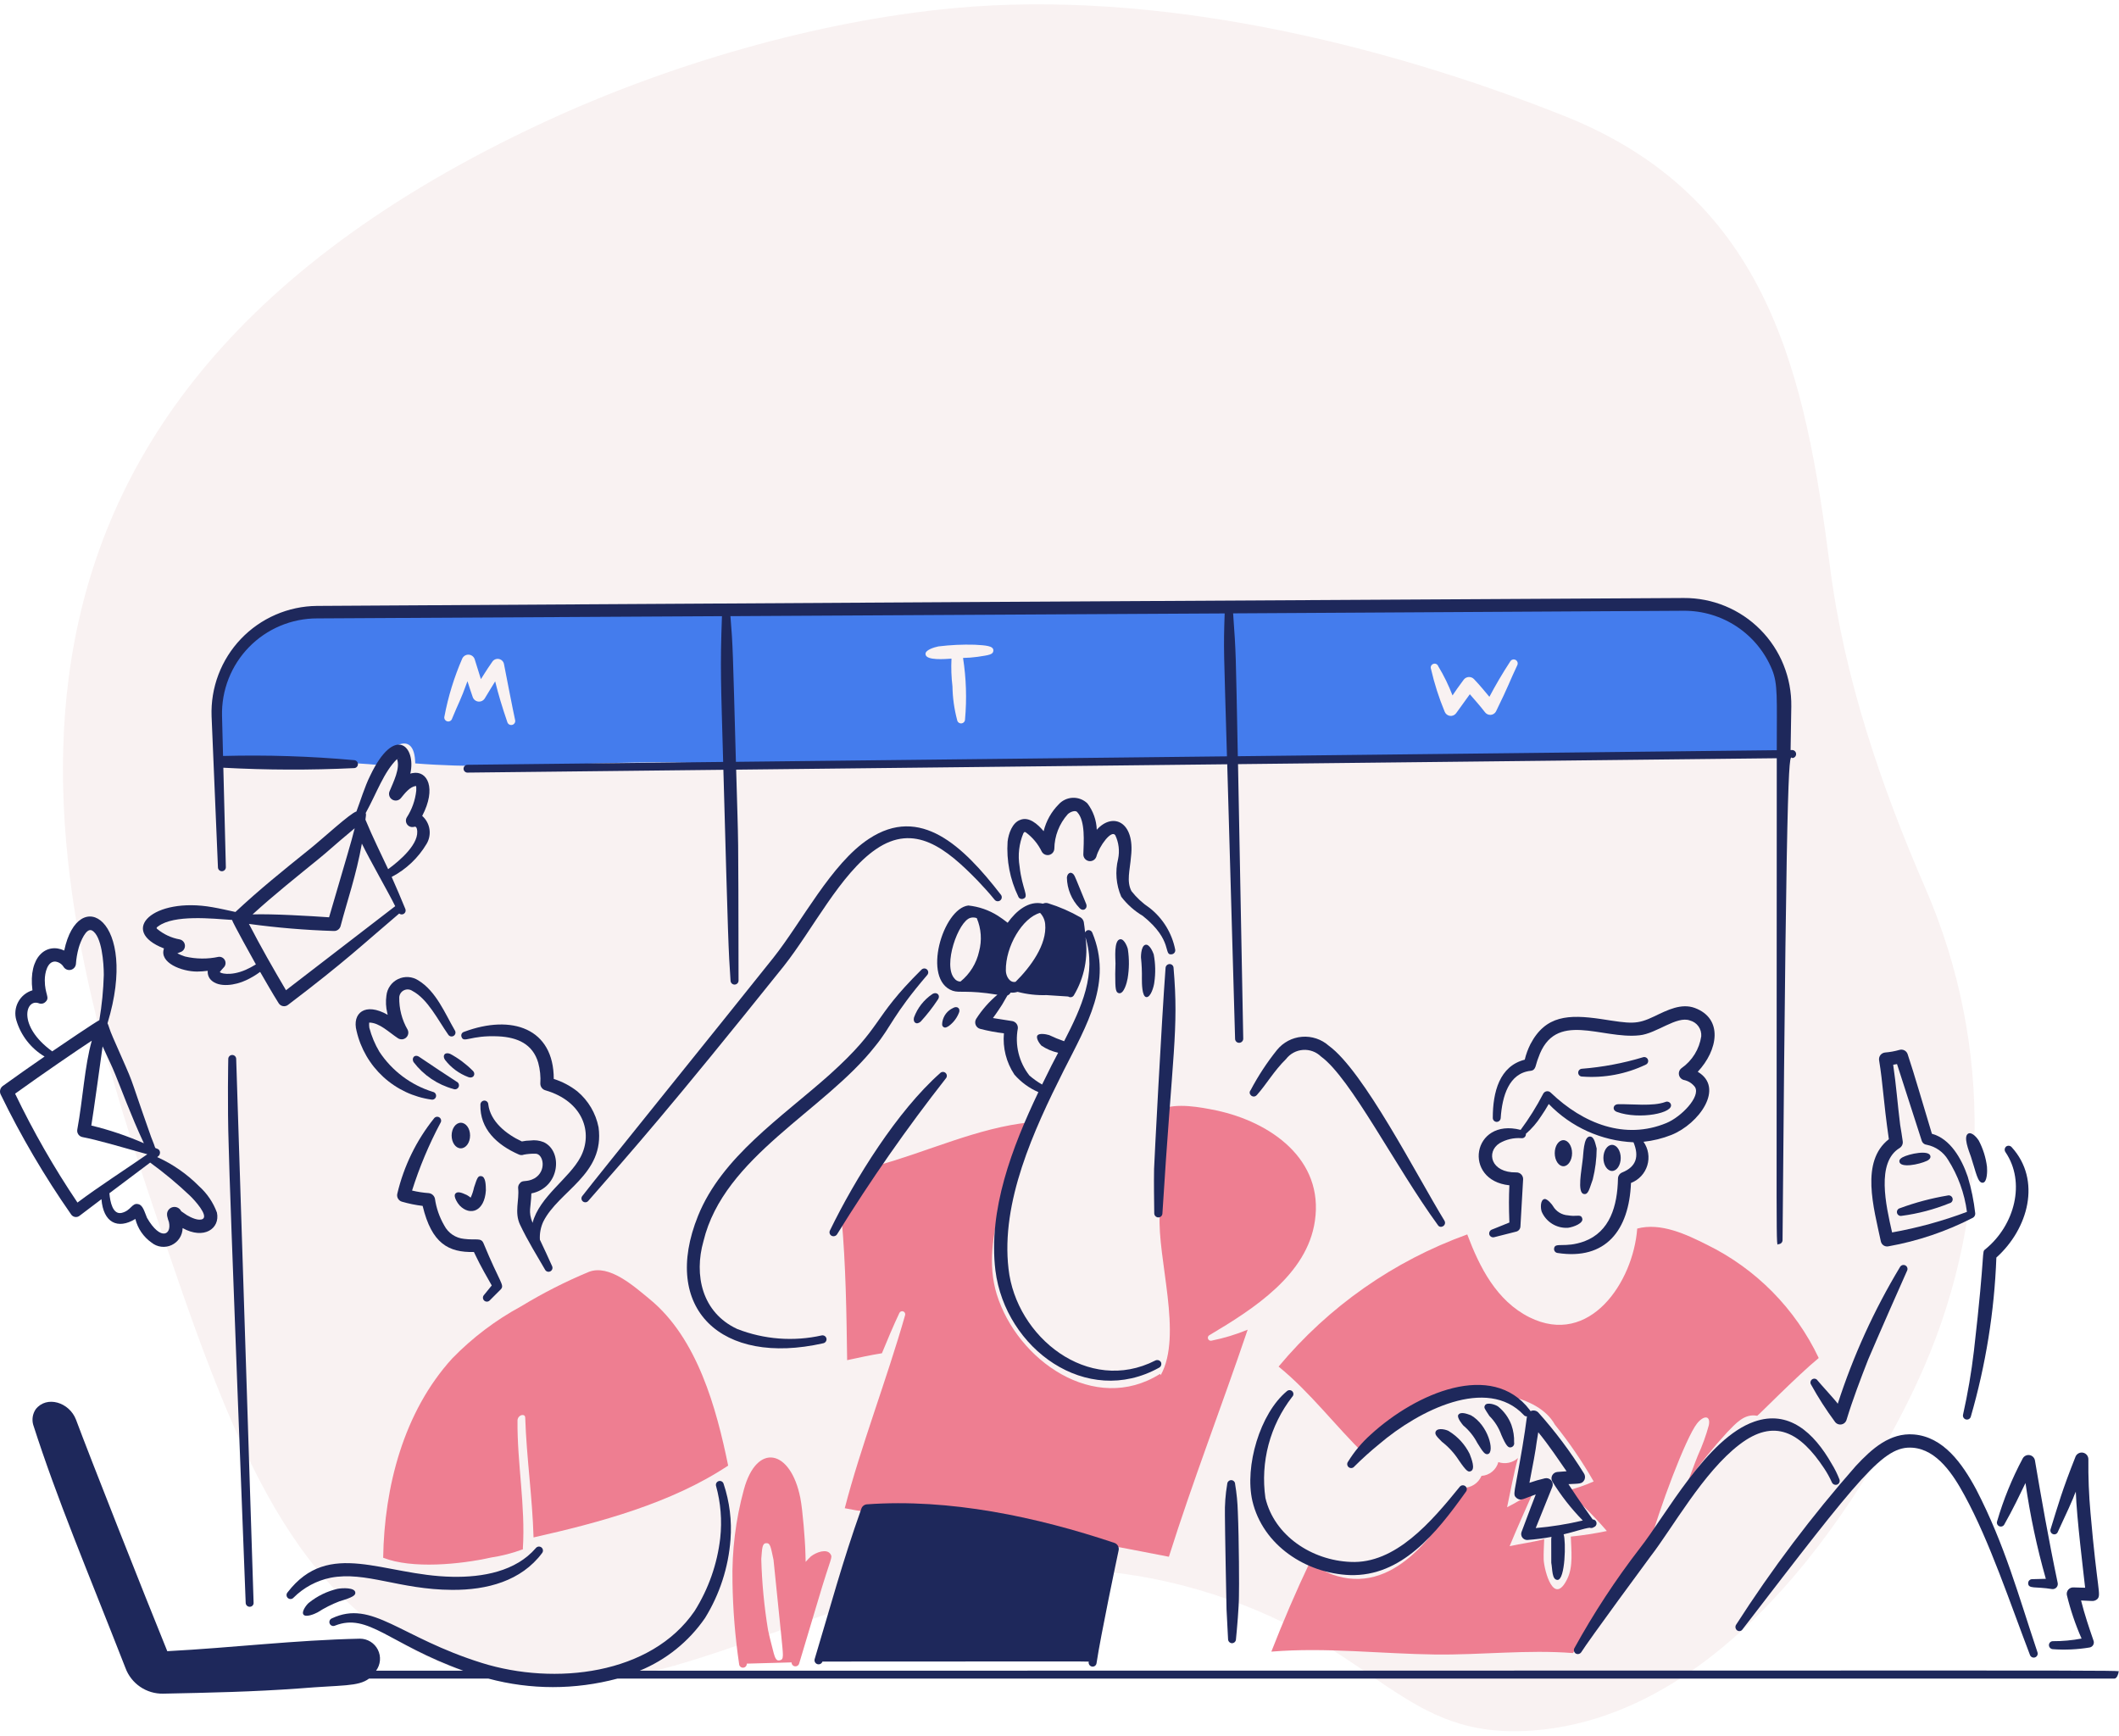
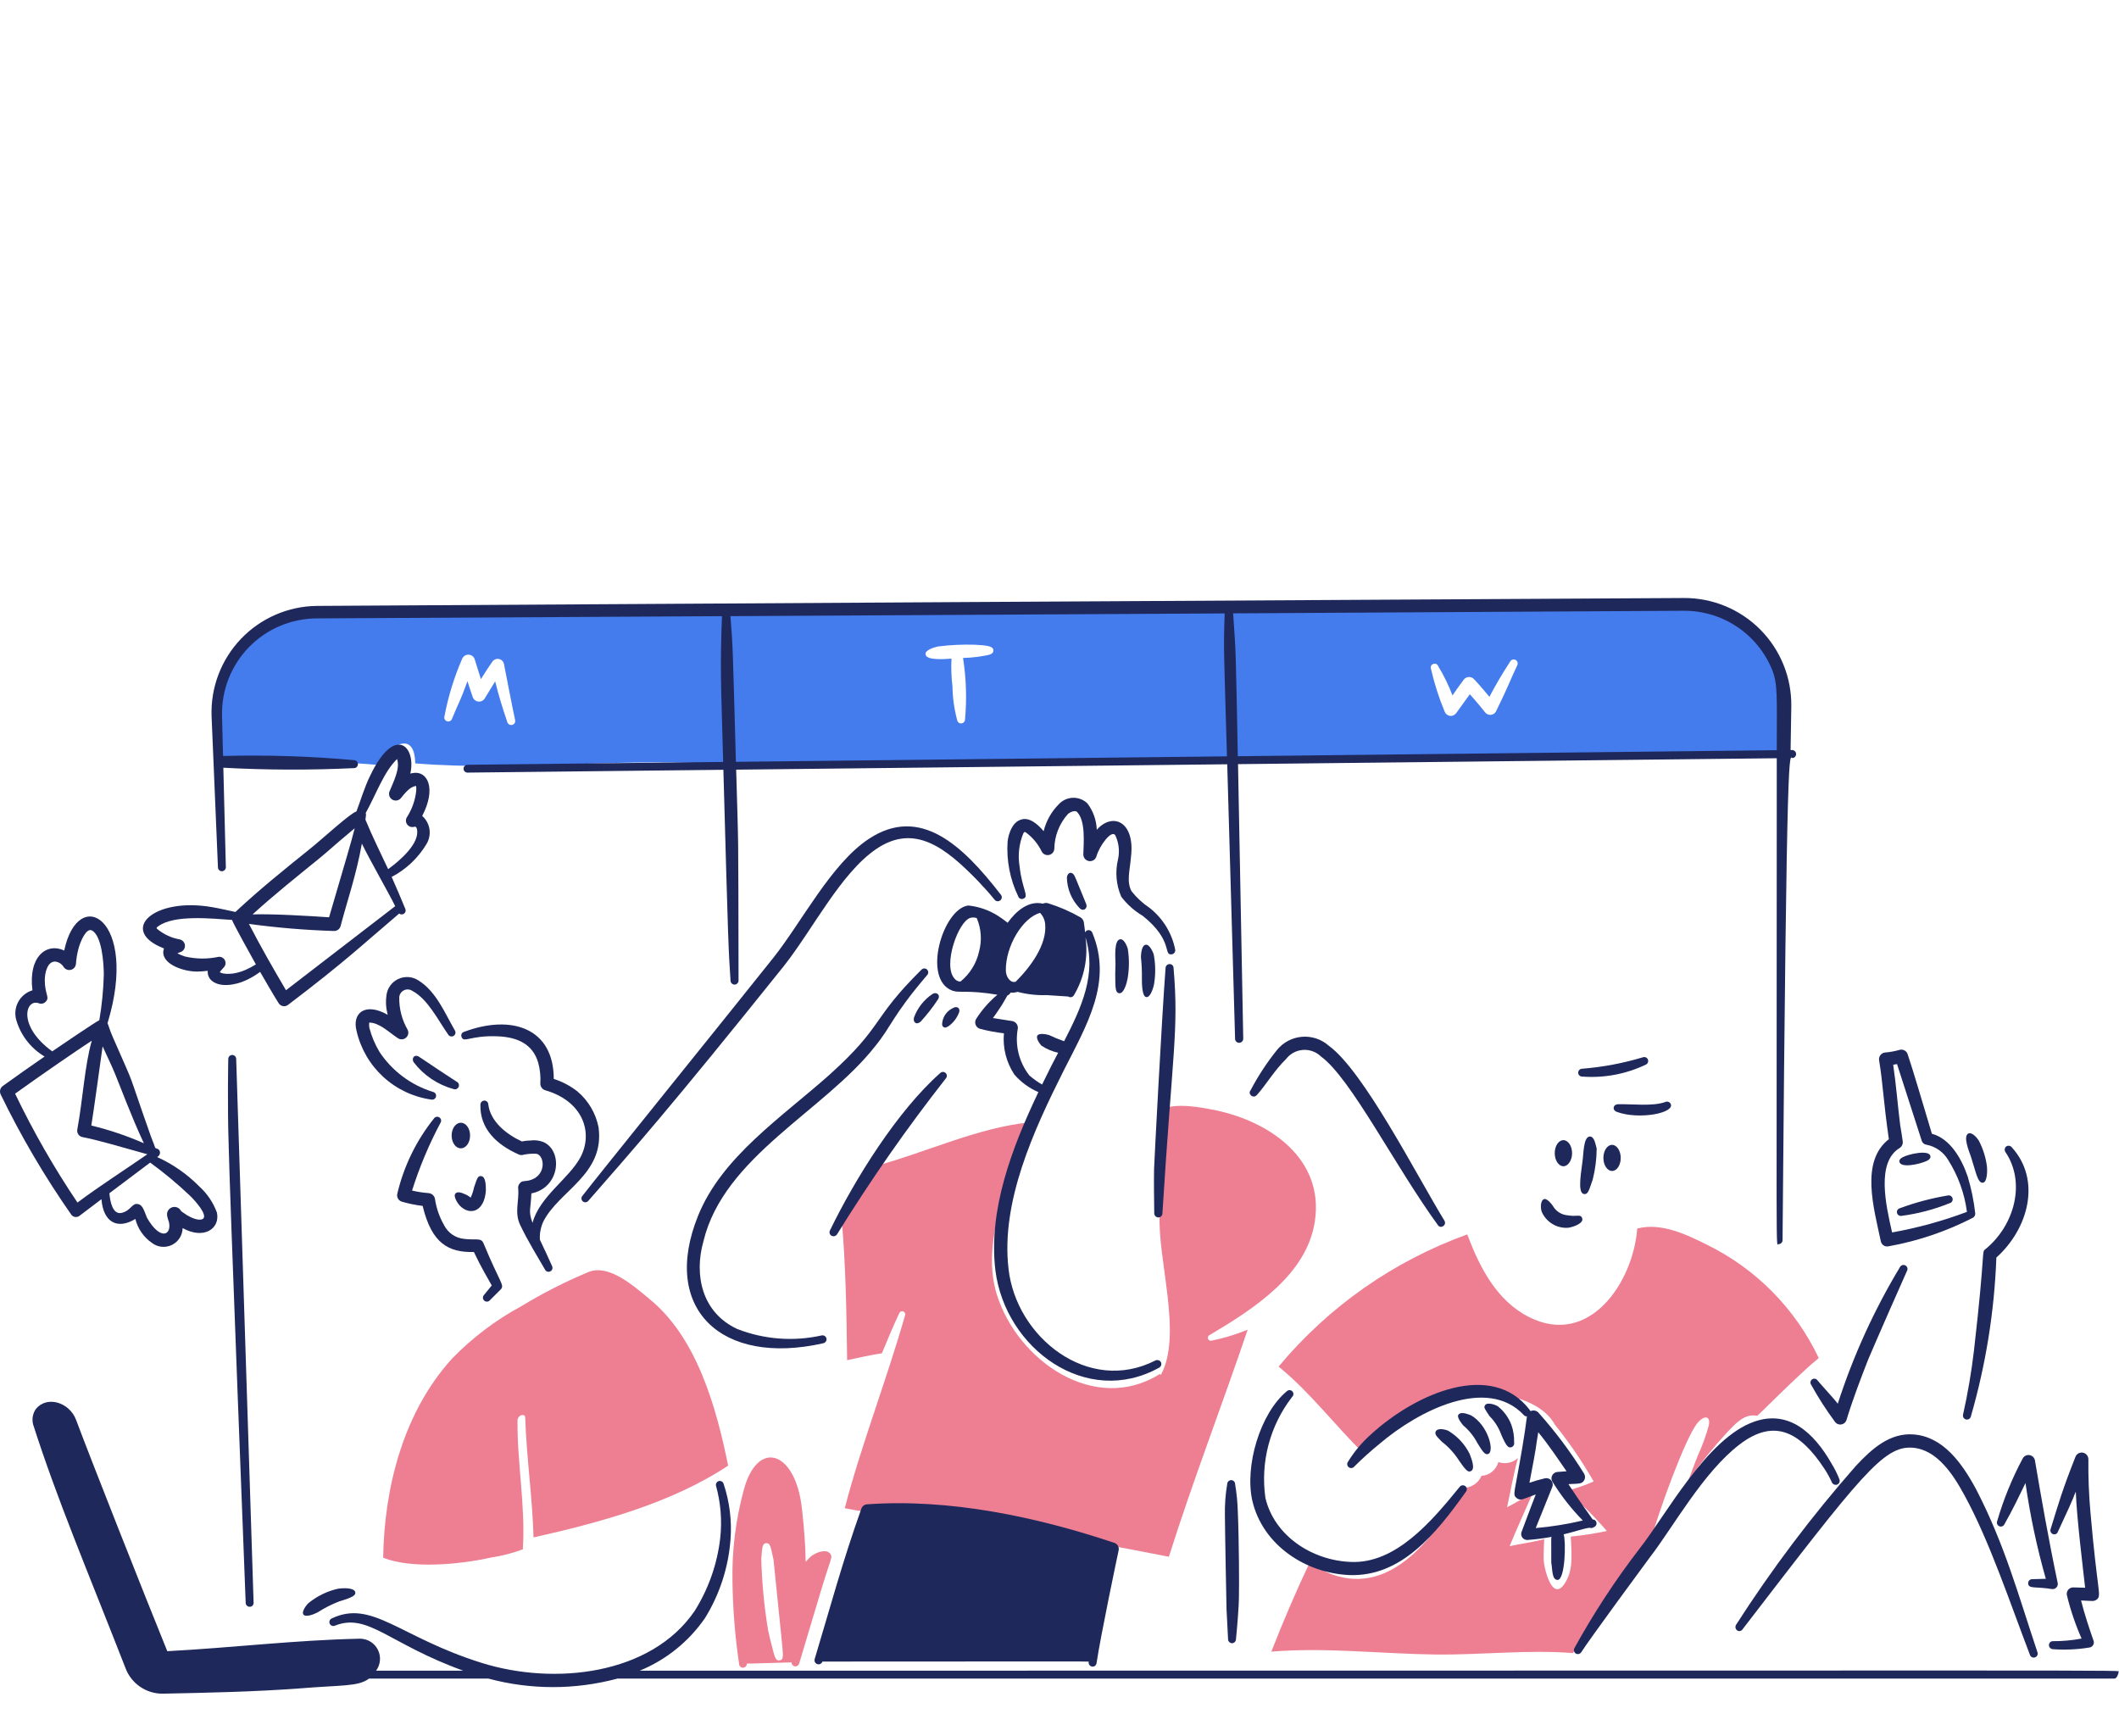
<svg xmlns="http://www.w3.org/2000/svg" width="365" height="299" viewBox="0 0 365 299" fill="none">
-   <path d="M26.444 208.049C39.599 247.289 49.38 274.286 74.309 285.69C116.358 304.924 151.091 255.851 209.193 274.673C237.8 283.939 241.557 299.779 264.127 298.057C304.059 295.01 328.118 242.655 330.211 238.16C342.925 210.849 343.431 180.146 331.654 152.999C324.006 135.367 317.691 116.841 315.24 97.786C310.975 64.62 304.823 34.041 269.413 19.958C237.797 7.384 199.15 -1.841 164.366 1.398C140.729 3.599 115.093 11.109 93.667 21.062C-15.523 71.789 8.355 154.097 26.444 208.049Z" fill="#F9F2F2" />
  <path d="M300.325 107.28C294.356 102.912 283.978 104.324 271.239 104.382C259.091 104.411 246.925 104.601 234.746 104.614C227.281 104.629 219.654 106.08 212.35 104.718C209.004 104.082 208.866 105.044 195.194 104.923C182.539 104.774 136.515 105.259 133.319 105.215C130.706 104.951 128.074 104.935 125.458 105.167C122.769 105.599 122.452 104.687 107.211 105.181C60.336 106.564 61.44 104.476 53.827 105.329C50.773 105.534 47.822 106.52 45.257 108.19C42.692 109.86 40.598 112.16 39.174 114.87C37.136 120.003 36.465 125.576 37.227 131.046C42.19 131.017 47.107 131.413 52.069 131.442C56.399 131.241 60.738 131.344 65.053 131.749C66.974 128.484 71.422 125.528 71.524 131.486C89.632 132.949 108.281 130.27 126.007 131.78C135.378 132.32 144.772 132.32 154.142 131.78C162.66 131.486 171.136 131.53 179.641 131.369C190.898 131.148 202.113 130.408 213.383 130.958C234.475 132.003 290.259 129.07 307.42 129.924C307.777 121.794 307.662 112.608 300.325 107.28ZM87.388 124.374C86.487 121.744 85.838 119.595 85.295 117.361C84.665 118.343 84.1 119.336 83.495 120.304C83.38 120.488 83.215 120.635 83.019 120.73C82.823 120.824 82.605 120.861 82.389 120.836C82.173 120.812 81.969 120.727 81.799 120.591C81.63 120.456 81.502 120.275 81.43 120.07C81.108 119.161 80.816 118.239 80.522 117.333C79.27 120.809 79.014 120.982 77.873 123.773C77.823 123.947 77.704 124.095 77.545 124.182C77.385 124.27 77.197 124.29 77.023 124.239C76.848 124.188 76.701 124.07 76.613 123.911C76.525 123.751 76.505 123.563 76.556 123.388C77.201 119.971 78.228 116.638 79.615 113.449C79.709 113.235 79.865 113.055 80.063 112.931C80.262 112.808 80.493 112.748 80.726 112.759C80.959 112.77 81.184 112.852 81.37 112.993C81.555 113.134 81.694 113.329 81.767 113.551L82.836 116.977C83.309 116.28 83.526 115.81 84.811 113.962C84.932 113.786 85.102 113.649 85.3 113.567C85.497 113.485 85.714 113.462 85.925 113.5C86.135 113.539 86.33 113.637 86.486 113.784C86.641 113.931 86.751 114.119 86.802 114.327C86.839 114.519 88.514 123.162 88.723 123.988C88.774 124.165 88.753 124.355 88.664 124.516C88.575 124.678 88.426 124.797 88.249 124.848C88.072 124.899 87.882 124.878 87.72 124.789C87.559 124.7 87.439 124.551 87.388 124.374ZM168.382 113.132C167.554 113.246 166.721 113.31 165.885 113.324C166.432 116.821 166.547 120.372 166.227 123.897C166.231 124.073 166.168 124.243 166.051 124.373C165.933 124.503 165.77 124.583 165.596 124.596C165.421 124.609 165.248 124.555 165.112 124.444C164.976 124.334 164.888 124.175 164.865 124.001C164.364 122.113 164.094 120.171 164.061 118.218C163.87 116.635 163.814 115.038 163.894 113.445C162.81 113.511 159.559 113.806 159.428 112.715C159.28 111.972 160.907 111.486 161.639 111.338C163.717 111.083 165.811 110.985 167.904 111.046C169.805 111.154 171.109 111.238 171.109 112.026C171.106 112.727 170.443 112.831 168.382 113.132ZM261.365 114.552C259.974 117.494 259.936 117.955 257.69 122.53C257.604 122.696 257.477 122.837 257.321 122.941C257.166 123.046 256.987 123.109 256.801 123.127C256.614 123.144 256.427 123.115 256.255 123.041C256.083 122.967 255.932 122.852 255.816 122.705C254.734 121.324 254.32 120.897 253.181 119.574L250.824 122.839C250.705 123.004 250.544 123.134 250.357 123.216C250.17 123.297 249.965 123.326 249.763 123.301C249.561 123.275 249.369 123.196 249.209 123.07C249.048 122.945 248.924 122.779 248.85 122.589C247.858 120.206 247.07 117.744 246.493 115.228C246.459 115.147 246.442 115.06 246.442 114.973C246.442 114.886 246.46 114.799 246.494 114.719C246.528 114.638 246.578 114.565 246.64 114.504C246.703 114.443 246.777 114.395 246.858 114.363C246.94 114.326 247.029 114.307 247.12 114.307C247.21 114.307 247.299 114.325 247.382 114.361C247.464 114.397 247.539 114.45 247.6 114.517C247.66 114.583 247.707 114.662 247.736 114.747C248.706 116.348 249.53 118.034 250.196 119.783C250.786 118.885 251.199 118.335 252.142 117.046C252.246 116.916 252.376 116.809 252.525 116.734C252.674 116.658 252.837 116.616 253.004 116.609C253.17 116.602 253.337 116.631 253.491 116.694C253.645 116.757 253.785 116.852 253.899 116.973C254.992 118.112 255.877 119.234 256.55 120.018C257.539 118.143 258.751 116.05 260.149 113.914C260.239 113.764 260.384 113.653 260.553 113.606C260.721 113.559 260.902 113.578 261.057 113.659C261.213 113.741 261.331 113.879 261.388 114.044C261.445 114.21 261.437 114.392 261.365 114.552Z" fill="#447CED" />
  <path d="M307.411 129.923V129.961C307.784 129.944 308.277 129.963 307.411 129.923Z" fill="#EE7E91" />
  <path d="M199.824 236.635C188.539 243.741 175.219 234.291 171.691 222.933C170.123 217.78 171.061 212.715 172.267 207.592C173.241 202.589 174.991 197.768 177.453 193.305C168.406 194.213 159.608 198.458 150.948 200.795C149.265 203.993 147.259 207.01 144.961 209.799C145.693 217.879 145.81 226.15 145.921 234.274C147.898 233.85 149.934 233.394 151.91 233.087C152.87 230.746 153.855 228.403 154.925 226.134C154.984 226.016 155.085 225.925 155.208 225.877C155.331 225.83 155.468 225.83 155.591 225.879C155.714 225.927 155.814 226.019 155.872 226.138C155.93 226.256 155.942 226.392 155.905 226.519C152.832 237.351 148.205 249.326 145.512 259.776C155.957 261.889 161.087 260.189 201.342 268.135C205.484 255.006 210.492 242.08 214.911 229.023C212.908 229.852 210.83 230.484 208.705 230.911C208.581 230.946 208.448 230.933 208.333 230.874C208.218 230.815 208.129 230.715 208.085 230.594C208.04 230.472 208.043 230.339 208.093 230.219C208.143 230.1 208.236 230.004 208.354 229.951C215.994 225.414 225.144 219.543 226.491 210.306C228.071 199.651 218.82 193.239 209.525 191.263C206.837 190.706 202.611 189.901 199.982 191.086C200.289 197.103 200.215 203.133 199.761 209.14C199.323 216.823 203.771 229.97 199.938 236.85L199.824 236.635Z" fill="#EE7E91" />
  <path d="M269.3 196.38C270.118 196.38 270.792 197.39 270.792 198.619C270.792 199.849 270.118 200.874 269.3 200.874C268.482 200.874 267.806 199.864 267.806 198.619C267.806 197.375 268.464 196.38 269.3 196.38Z" fill="#1E285B" />
  <path d="M277.677 197.191C278.497 197.191 279.171 198.202 279.171 199.446C279.171 200.691 278.497 201.686 277.677 201.686C276.857 201.686 276.185 200.675 276.185 199.446C276.185 198.217 276.843 197.191 277.677 197.191Z" fill="#1E285B" />
  <path d="M179.77 143.164C180.196 141.422 181.087 139.829 182.348 138.555C182.657 138.209 183.033 137.93 183.453 137.734C183.873 137.537 184.328 137.428 184.791 137.411C185.255 137.395 185.716 137.472 186.149 137.639C186.582 137.805 186.976 138.057 187.309 138.38C188.303 139.689 188.866 141.275 188.92 142.918C191.667 139.828 195.526 141.522 194.819 147.528C194.627 149.929 194.014 151.769 194.892 153.482C195.775 154.609 196.832 155.587 198.024 156.38C200.307 158.17 201.871 160.721 202.43 163.567C202.46 163.744 202.42 163.924 202.319 164.072C202.218 164.22 202.064 164.322 201.889 164.359C200.289 164.666 202.221 162.054 196.853 157.757C195.412 156.905 194.15 155.781 193.136 154.448C192.249 152.399 192.059 150.116 192.595 147.948C192.883 146.571 192.713 145.137 192.111 143.865C191.467 142.855 189.349 145.688 188.846 147.555C188.755 147.814 188.574 148.032 188.337 148.17C188.099 148.308 187.82 148.356 187.55 148.307C187.28 148.257 187.036 148.113 186.863 147.9C186.69 147.686 186.599 147.418 186.606 147.144C186.673 145.044 186.979 141.413 185.567 139.899C185.271 139.471 184.328 139.836 183.913 140.249C182.455 141.889 181.637 143.999 181.609 146.193C181.595 146.444 181.5 146.684 181.337 146.876C181.175 147.068 180.954 147.201 180.708 147.256C180.463 147.31 180.206 147.283 179.977 147.178C179.749 147.074 179.561 146.897 179.442 146.675C178.806 145.358 177.856 144.217 176.676 143.352C176.415 143.249 176.459 143.299 176.281 143.514C175.532 145.313 175.303 147.286 175.622 149.208C176.06 153.217 177.339 154.438 176.252 154.799C176.168 154.832 176.079 154.847 175.99 154.844C175.9 154.841 175.812 154.82 175.731 154.781C175.65 154.743 175.578 154.689 175.519 154.621C175.46 154.554 175.415 154.476 175.388 154.39C173.973 151.454 173.343 148.201 173.559 144.948C173.726 143.558 174.368 141.701 175.739 141.215C177.235 140.614 178.73 141.931 179.77 143.164Z" fill="#1E285B" />
  <path d="M183.772 151.134C183.806 153.096 184.58 154.973 185.938 156.389C186.567 157.098 187.431 156.491 187.079 155.657C186.328 153.871 185.408 151.509 185.103 150.886C184.677 150.011 183.872 150.226 183.772 151.134Z" fill="#1E285B" />
  <path d="M72.801 207.705C71.587 207.56 70.387 207.315 69.213 206.973C68.927 206.884 68.688 206.688 68.544 206.426C68.401 206.163 68.365 205.855 68.445 205.567C69.564 200.844 71.719 196.429 74.754 192.641C74.856 192.494 75.012 192.393 75.188 192.361C75.365 192.328 75.547 192.368 75.694 192.469C75.842 192.571 75.942 192.728 75.975 192.904C76.007 193.08 75.968 193.262 75.866 193.41C73.884 197.135 72.247 201.035 70.978 205.06C71.916 205.283 72.87 205.43 73.832 205.5C74.088 205.524 74.33 205.627 74.524 205.795C74.718 205.963 74.855 206.188 74.915 206.437C75.148 208.073 75.695 209.649 76.525 211.078C76.855 211.716 77.341 212.262 77.937 212.665C78.532 213.067 79.22 213.314 79.936 213.382C81.97 213.651 82.85 213.125 83.274 214.116C86.103 220.973 86.923 221.29 86.289 222.048L84.369 223.969C84.309 224.035 84.237 224.089 84.156 224.127C84.076 224.166 83.989 224.188 83.9 224.192C83.72 224.202 83.544 224.139 83.41 224.019C83.277 223.898 83.196 223.73 83.187 223.55C83.177 223.37 83.24 223.194 83.36 223.061L84.705 221.407C82.5 217.566 82.354 217.101 81.632 215.645C77.27 215.741 74.362 214.204 72.801 207.705Z" fill="#1E285B" />
  <path d="M66.781 174.792C66.75 174.686 66.725 174.579 66.707 174.47C66.469 173.493 66.42 172.48 66.561 171.485C66.624 170.876 66.843 170.294 67.196 169.794C67.549 169.294 68.025 168.894 68.578 168.63C69.13 168.367 69.741 168.25 70.352 168.291C70.963 168.332 71.552 168.529 72.065 168.863C75.138 170.749 76.648 174.548 78.346 177.472C78.445 177.621 78.48 177.804 78.445 177.98C78.409 178.155 78.305 178.31 78.156 178.409C78.006 178.508 77.823 178.544 77.647 178.508C77.472 178.472 77.317 178.368 77.218 178.219C75.401 175.63 73.678 172.073 71.04 170.678C70.83 170.533 70.585 170.446 70.331 170.426C70.077 170.405 69.822 170.452 69.591 170.562C69.361 170.672 69.164 170.841 69.02 171.052C68.876 171.262 68.79 171.507 68.771 171.762C68.733 173.728 69.234 175.667 70.221 177.368C70.33 177.596 70.36 177.853 70.308 178.1C70.255 178.347 70.123 178.57 69.932 178.735C69.741 178.9 69.501 178.997 69.249 179.012C68.996 179.027 68.746 178.959 68.537 178.818C66.975 177.794 65.353 176.129 63.589 176.129C63.565 176.427 63.575 176.727 63.618 177.022C64 178.472 64.582 179.861 65.347 181.15C67.526 184.453 70.784 186.897 74.566 188.064C74.742 188.097 74.899 188.199 75 188.347C75.102 188.495 75.14 188.677 75.108 188.853C75.075 189.03 74.973 189.186 74.825 189.288C74.677 189.389 74.495 189.428 74.318 189.395C71.225 188.965 68.335 187.605 66.032 185.495C63.729 183.386 62.121 180.627 61.421 177.583C60.605 174.504 62.883 172.564 66.781 174.792Z" fill="#1E285B" />
  <path d="M103.1 194.157C102.624 191.742 101.336 189.562 99.451 187.979C98.236 187.026 96.859 186.3 95.386 185.835C95.386 177.113 88.167 174.645 79.927 177.726C79.842 177.75 79.763 177.79 79.694 177.846C79.625 177.901 79.569 177.97 79.528 178.048C79.487 178.126 79.462 178.212 79.455 178.3C79.449 178.388 79.46 178.476 79.489 178.56C79.873 179.752 80.943 178.274 85.843 178.5C89.175 178.663 91.772 179.845 92.707 183.039C93.028 184.215 93.152 185.437 93.072 186.653C93.074 186.914 93.161 187.166 93.32 187.373C93.478 187.579 93.701 187.728 93.952 187.796C100.442 189.686 102.197 195.079 100.011 199.272C98.091 202.952 92.918 206.085 91.735 210.627C90.94 208.612 91.457 208.097 91.528 205.554C96.485 204.569 96.996 198.256 93.641 196.719C92.917 196.428 92.129 196.332 91.357 196.441C90.865 196.446 90.375 196.5 89.893 196.602C87.204 195.365 84.473 193.164 84.11 190.235C84.11 190.146 84.091 190.057 84.056 189.975C84.021 189.893 83.97 189.818 83.906 189.756C83.843 189.693 83.767 189.644 83.684 189.61C83.601 189.577 83.512 189.56 83.423 189.561C83.242 189.57 83.072 189.648 82.947 189.779C82.822 189.91 82.752 190.083 82.751 190.264C82.641 194.438 85.572 197.19 89.381 198.857C89.516 198.917 89.663 198.949 89.811 198.952C89.96 198.954 90.107 198.926 90.245 198.871C90.901 198.75 91.568 198.697 92.235 198.711C93.604 198.711 94.226 201.713 92.043 202.971C90.698 203.695 90.009 203.163 89.546 203.805C89.436 203.921 89.354 204.06 89.303 204.212C89.252 204.363 89.235 204.524 89.252 204.682C89.477 206.697 88.572 208.793 89.575 210.934C90.89 213.717 92.6 216.462 93.879 218.676C93.96 218.837 94.102 218.959 94.274 219.015C94.445 219.072 94.632 219.057 94.793 218.976C94.954 218.894 95.076 218.752 95.132 218.581C95.188 218.409 95.174 218.223 95.093 218.062C94.426 216.539 93.702 215.042 92.997 213.529C92.933 212.465 93.131 211.402 93.573 210.433C96.224 205.092 104.212 202.322 103.1 194.157Z" fill="#1E285B" />
  <path d="M71.255 182.956C72.966 185.202 75.369 186.822 78.093 187.565C78.26 187.639 78.449 187.643 78.619 187.577C78.789 187.511 78.926 187.38 79 187.213C79.074 187.046 79.078 186.856 79.012 186.686C78.946 186.516 78.815 186.379 78.647 186.305C78.444 186.192 72.905 182.531 72.252 182.061C71.457 181.484 70.8 182.224 71.255 182.956Z" fill="#1E285B" />
-   <path d="M76.658 182.555C77.697 183.904 79.095 184.934 80.692 185.526C81.591 185.835 82.063 184.915 81.35 184.341C80.227 183.218 78.944 182.266 77.544 181.516C76.603 181.132 76.155 181.836 76.658 182.555Z" fill="#1E285B" />
  <path d="M82.907 202.579C82.312 202.499 82.202 202.881 81.649 204.54C81.525 205.141 81.332 205.726 81.073 206.282C80.866 206.113 80.646 205.962 80.414 205.829C79.412 205.362 78.778 205.168 78.422 205.61C78.038 206.15 78.951 207.402 79.169 207.629C80.983 209.507 83.451 208.662 83.693 205.053C83.683 204.208 83.687 202.685 82.907 202.579Z" fill="#1E285B" />
  <path d="M90.096 266.84C88.301 267.508 86.442 267.989 84.549 268.275C79.35 269.441 70.966 270.276 66.001 268.304C66.193 256.154 69.5 243.184 77.909 233.963C81.39 230.389 85.393 227.364 89.781 224.989C93.513 222.718 97.414 220.736 101.448 219.06C104.946 217.729 109.162 221.505 111.914 223.774C120.111 230.479 123.405 242.54 125.426 252.435C115.661 258.92 103.248 262.258 91.903 264.804C91.711 257.911 90.689 251.045 90.47 244.165C90.469 244.036 90.422 243.911 90.338 243.814C90.226 243.736 90.088 243.704 89.953 243.725H89.909C89.694 243.771 89.501 243.889 89.361 244.059C89.222 244.23 89.144 244.442 89.141 244.663C89.068 252.011 90.531 259.419 90.063 266.737L90.096 266.84Z" fill="#EE7E91" />
-   <path d="M50.556 275.185C52.309 273.435 54.538 272.238 56.967 271.745C62.986 270.593 68.809 273.798 77.871 273.839C83.896 273.879 89.779 272.316 93.373 267.501C93.429 267.43 93.472 267.35 93.497 267.263C93.523 267.176 93.531 267.086 93.522 266.996C93.512 266.906 93.485 266.819 93.442 266.74C93.398 266.66 93.34 266.59 93.27 266.534C93.2 266.477 93.119 266.435 93.032 266.409C92.946 266.383 92.855 266.375 92.765 266.385C92.675 266.394 92.588 266.421 92.509 266.465C92.43 266.508 92.36 266.566 92.303 266.636C88.846 270.656 83.139 271.699 77.871 271.584C66.04 271.363 56.694 264.967 49.53 274.273C49.409 274.409 49.347 274.587 49.358 274.769C49.368 274.951 49.451 275.121 49.587 275.242C49.723 275.363 49.901 275.425 50.083 275.414C50.265 275.404 50.435 275.321 50.556 275.185Z" fill="#1E285B" />
  <path d="M54.706 277.713C55.893 276.952 57.154 276.315 58.469 275.809C60.91 275.093 61.221 274.734 61.206 274.33C61.171 273.391 58.943 273.508 58.146 273.658C56.349 274.074 54.669 274.889 53.23 276.043C52.845 276.328 51.885 277.568 52.269 278.093C52.653 278.617 54.119 278.028 54.706 277.713Z" fill="#1E285B" />
  <path d="M158.727 167.013C149.919 175.725 152.36 176.57 142.874 185.119C134.555 192.521 124.347 199.249 120.243 209.404C113.787 225.386 124.216 235.333 141.806 231.363C141.985 231.326 142.143 231.222 142.246 231.071C142.35 230.921 142.391 230.736 142.361 230.556C142.325 230.377 142.219 230.219 142.068 230.117C141.916 230.015 141.73 229.976 141.55 230.01C136.688 231.1 131.611 230.712 126.971 228.898C120.901 226.067 119.517 219.612 121.174 213.777C124.685 199.203 141.977 191.357 150.727 180.227C153.622 176.686 153.675 174.999 159.731 167.916C159.844 167.782 159.9 167.611 159.889 167.437C159.877 167.262 159.799 167.099 159.67 166.982C159.541 166.865 159.371 166.802 159.197 166.807C159.022 166.812 158.856 166.885 158.734 167.009L158.727 167.013Z" fill="#1E285B" />
  <path d="M158.584 175.965C159.657 174.794 160.636 173.541 161.512 172.216C162.113 171.43 161.335 170.729 160.574 171.236C159.138 172.208 158.042 173.606 157.442 175.233C157.207 176.088 157.849 176.605 158.584 175.965Z" fill="#1E285B" />
  <path d="M163.431 176.718C164.172 176.172 164.753 175.439 165.115 174.593C165.572 173.737 164.898 173.164 164.134 173.633C163.67 173.849 163.264 174.173 162.95 174.578C162.637 174.983 162.425 175.457 162.332 175.961C162.284 176.345 162.196 176.677 162.524 176.898C162.81 177.1 163.125 176.91 163.431 176.718Z" fill="#1E285B" />
  <path d="M161.929 184.842C154.58 191.349 147.284 203.027 142.972 211.908C142.927 211.987 142.898 212.074 142.887 212.163C142.876 212.253 142.883 212.345 142.907 212.432C142.932 212.519 142.973 212.6 143.03 212.671C143.086 212.742 143.156 212.802 143.235 212.845C143.398 212.932 143.589 212.953 143.767 212.904C143.945 212.855 144.098 212.74 144.195 212.582C149.932 203.297 156.182 194.339 162.918 185.751C163.038 185.62 163.102 185.446 163.094 185.268C163.086 185.09 163.008 184.922 162.877 184.802C162.746 184.681 162.572 184.618 162.395 184.626C162.217 184.633 162.049 184.711 161.929 184.842Z" fill="#1E285B" />
  <path d="M192.144 165.951C192.144 166.552 192.098 167.167 192.1 167.781C192.1 170.405 192.167 170.952 192.758 171.075C193.596 171.204 194.103 169.278 194.235 168.529C194.514 166.877 194.529 165.191 194.28 163.535C194.28 163.343 193.703 161.658 192.949 161.778C191.829 161.92 192.144 165.15 192.144 165.951Z" fill="#1E285B" />
  <path d="M196.546 165.043C196.665 166.208 196.714 167.379 196.692 168.55C196.692 169.333 196.692 171.623 197.439 171.742C198.253 171.832 198.783 169.773 198.829 169.224C199.067 167.614 199.033 165.976 198.728 164.378C198.591 163.969 198.005 162.588 197.322 162.724C196.43 162.909 196.527 165.235 196.546 165.043Z" fill="#1E285B" />
  <path d="M200.768 166.723C200.09 175.802 198.807 200.473 198.791 201.329C198.747 203.89 198.791 206.423 198.82 208.985C198.823 209.17 198.898 209.347 199.029 209.478C199.161 209.609 199.338 209.684 199.523 209.686C199.705 209.688 199.88 209.619 200.012 209.493C200.143 209.368 200.22 209.196 200.226 209.014C201.954 181.151 203.068 177.456 202.147 166.723C202.147 166.635 202.13 166.547 202.096 166.465C202.062 166.383 202.012 166.309 201.95 166.246C201.887 166.184 201.812 166.134 201.731 166.101C201.649 166.067 201.561 166.05 201.472 166.051C201.291 166.051 201.117 166.121 200.986 166.246C200.854 166.371 200.776 166.542 200.768 166.723Z" fill="#1E285B" />
  <path d="M191.925 265.736C178.563 261.261 163.553 258.075 149.327 259.106C149.114 259.122 148.911 259.199 148.742 259.329C148.573 259.458 148.446 259.635 148.376 259.836C145.082 269.074 143.031 276.797 140.325 285.765C140.274 285.941 140.294 286.131 140.382 286.293C140.469 286.455 140.616 286.576 140.791 286.631C140.966 286.686 141.156 286.671 141.32 286.588C141.484 286.505 141.609 286.361 141.669 286.187C191.043 286.187 187.536 286.099 187.519 286.291C187.504 286.476 187.561 286.659 187.678 286.802C187.796 286.946 187.965 287.038 188.149 287.059C188.325 287.073 188.5 287.018 188.636 286.906C188.773 286.794 188.86 286.633 188.881 286.458C189.582 281.76 192.416 268.285 192.685 267.034C192.745 266.762 192.699 266.477 192.559 266.237C192.418 265.996 192.191 265.818 191.925 265.736Z" fill="#1E285B" />
  <path d="M199.974 234.622C199.881 234.461 199.73 234.342 199.551 234.287C199.373 234.233 199.181 234.248 199.014 234.33C187.457 240.238 175.019 230.31 173.719 218.535C172.375 207.028 178.042 194.701 183.234 184.368C187.217 176.493 191.685 169.145 188.153 160.656C188.087 160.484 187.957 160.344 187.79 160.267C187.623 160.191 187.433 160.182 187.26 160.245C186.683 160.508 187.077 161.338 186.683 158.81C186.614 158.486 186.419 158.202 186.142 158.021C184.37 157.003 182.491 156.184 180.539 155.58C180.246 155.486 179.928 155.51 179.652 155.647C177.192 155.071 175.042 156.884 173.571 158.937C173.026 158.514 172.472 158.097 171.881 157.725C170.345 156.755 168.606 156.152 166.799 155.964C162.422 156.465 158.732 168.746 164.091 170.645C165.32 171.073 166.517 170.468 171.804 171.329C170.384 172.52 169.154 173.919 168.155 175.479C168.058 175.632 167.999 175.805 167.982 175.984C167.964 176.164 167.989 176.345 168.055 176.513C168.12 176.682 168.224 176.832 168.358 176.953C168.492 177.073 168.653 177.161 168.827 177.208C170.174 177.558 171.544 177.815 172.926 177.976C172.701 180.481 173.337 182.987 174.727 185.083C175.862 186.388 177.275 187.422 178.862 188.108C174.328 197.628 170.193 208.409 171.464 218.838C173.179 232.317 187.158 242.506 199.657 235.569C199.82 235.48 199.943 235.333 200.002 235.158C200.06 234.982 200.051 234.791 199.974 234.622ZM168.648 163.875C168.199 165.917 167.07 167.745 165.445 169.061C165.245 169.064 165.048 169.02 164.869 168.931C164.69 168.842 164.535 168.712 164.417 168.552C162.347 166.299 165.072 158.628 167.17 158.086C167.526 157.99 167.903 158.007 168.249 158.136C169.019 159.951 169.159 161.971 168.648 163.875ZM179.152 157.233C179.65 157.752 179.959 158.422 180.03 159.137C180.386 162.694 177.48 166.589 174.939 169.103C173.957 169.349 173.277 168.167 173.258 167.199C173.174 162.999 176.147 158.061 179.152 157.233ZM177.313 185.242C176.424 184.109 175.787 182.8 175.444 181.402C175.101 180.004 175.06 178.548 175.323 177.133C175.35 176.845 175.269 176.556 175.096 176.324C174.923 176.092 174.67 175.932 174.385 175.875C173.258 175.683 172.131 175.537 171.034 175.347C171.725 174.425 172.267 173.555 172.615 173.042C172.638 173 173.515 171.506 173.529 171.458C173.77 171.368 173.969 171.19 174.084 170.96C174.486 171.003 174.892 170.961 175.277 170.835C176.905 171.263 178.587 171.452 180.27 171.396C184.711 171.701 183.852 171.603 184.062 171.675C184.14 171.718 184.225 171.746 184.314 171.757C184.403 171.767 184.493 171.76 184.578 171.736C184.664 171.711 184.745 171.67 184.814 171.614C184.884 171.559 184.942 171.49 184.986 171.411C186.775 168.409 187.476 164.882 186.971 161.424C188.932 167.735 186.326 173.461 183.295 179.34C182.417 179.038 181.557 178.686 180.72 178.285C180.103 178.093 178.991 177.938 178.699 178.343C178.38 178.812 179.103 179.816 179.387 180.1C180.262 180.686 181.239 181.101 182.268 181.326C181.5 182.78 180.944 183.823 179.502 186.798C178.723 186.352 177.99 185.831 177.313 185.242Z" fill="#1E285B" />
  <path d="M272.558 185.429C276.325 185.709 280.1 184.997 283.506 183.364C283.665 183.291 283.79 183.159 283.855 182.996C283.919 182.833 283.918 182.652 283.852 182.49C283.786 182.327 283.66 182.197 283.5 182.126C283.34 182.054 283.158 182.047 282.993 182.106C279.57 183.137 276.047 183.799 272.483 184.082C272.305 184.092 272.138 184.173 272.018 184.306C271.899 184.439 271.838 184.615 271.848 184.793C271.858 184.972 271.938 185.139 272.071 185.258C272.205 185.377 272.38 185.439 272.558 185.429Z" fill="#1E285B" />
  <path d="M278.52 191.518C282.336 192.91 288.571 191.71 287.772 190.114C287.686 189.956 287.542 189.836 287.371 189.779C287.2 189.722 287.014 189.732 286.85 189.807C284.708 190.596 281.107 190.133 278.741 190.191C277.834 190.206 277.64 191.197 278.52 191.518Z" fill="#1E285B" />
  <path d="M272.602 199.891C272.464 201.376 271.613 205.461 272.821 205.653C273.615 205.812 273.766 204.735 274.358 203.135C274.791 201.397 275.017 199.614 275.03 197.823C274.813 197.097 274.646 195.696 273.816 195.758C272.731 195.837 272.771 198.812 272.602 199.891Z" fill="#1E285B" />
-   <path d="M291.914 173.603C289.609 172.766 287.245 173.949 285 175.038C281.902 176.519 280.995 176.327 275.719 175.507C270.197 174.708 266.237 174.858 263.619 179.84C263.19 180.692 262.861 181.591 262.639 182.519C258.283 183.627 257.135 188.099 257.135 192.545C257.134 192.723 257.202 192.894 257.325 193.022C257.448 193.151 257.616 193.227 257.794 193.234C257.973 193.235 258.146 193.167 258.277 193.044C258.408 192.921 258.486 192.753 258.497 192.574C258.752 188.803 259.906 184.837 263.663 184.436C264.623 184.311 264.462 183.431 264.981 182.196C267.831 173.89 275.867 179.054 282.401 178.319C285.326 178.034 288.825 174.919 291.096 175.77C291.688 175.924 292.207 176.281 292.563 176.778C292.919 177.276 293.088 177.883 293.041 178.493C292.878 179.587 292.494 180.636 291.913 181.577C291.332 182.518 290.566 183.331 289.661 183.967C289.487 184.093 289.352 184.264 289.27 184.462C289.188 184.661 289.164 184.878 289.199 185.089C289.233 185.301 289.327 185.498 289.468 185.66C289.609 185.821 289.792 185.94 289.997 186.003C290.789 186.154 291.495 186.598 291.973 187.248C292.947 188.911 289.599 192.368 287.055 193.424C279.937 196.382 272.732 193.574 267.118 188.198C267.027 188.104 266.914 188.034 266.789 187.993C266.664 187.952 266.532 187.941 266.402 187.963C266.273 187.984 266.15 188.037 266.046 188.116C265.941 188.195 265.857 188.299 265.801 188.417C264.678 190.581 263.384 192.652 261.931 194.61C253.564 192.46 251.878 203.318 259.993 204.155C259.902 206.174 259.889 207.866 259.993 210.566C256.67 211.911 257.358 211.636 256.977 211.782C256.81 211.846 256.673 211.97 256.592 212.13C256.511 212.29 256.492 212.474 256.539 212.646C256.6 212.819 256.726 212.961 256.89 213.043C257.053 213.125 257.243 213.14 257.417 213.084L261.208 212.124C261.403 212.067 261.574 211.949 261.697 211.789C261.821 211.628 261.89 211.433 261.896 211.231L262.359 203.122C262.365 202.966 262.339 202.81 262.282 202.664C262.226 202.519 262.14 202.386 262.03 202.275C261.92 202.164 261.789 202.077 261.644 202.018C261.499 201.96 261.344 201.932 261.187 201.937C256.754 202.002 255.963 198.405 258.289 196.914C259.421 196.25 260.727 195.945 262.036 196.037C262.141 196.054 262.248 196.048 262.35 196.017C262.452 195.986 262.545 195.933 262.622 195.86C262.7 195.787 262.759 195.697 262.796 195.598C262.833 195.498 262.847 195.391 262.835 195.286C263.846 194.414 264.725 193.399 265.443 192.274C265.926 191.585 266.365 190.868 266.775 190.15C270.617 194.136 275.841 196.497 281.371 196.747C282.366 199.158 281.892 200.955 279.403 201.952C279.198 202.039 279.022 202.183 278.898 202.368C278.773 202.552 278.704 202.769 278.7 202.991C278.598 207.741 277.315 212.143 272.903 213.808C269.475 215.045 267.808 213.854 267.691 215.068C267.674 215.249 267.729 215.429 267.844 215.569C267.96 215.709 268.126 215.798 268.307 215.815C276.585 217.085 280.615 211.901 280.939 203.752C281.607 203.495 282.206 203.09 282.693 202.567C283.181 202.044 283.542 201.416 283.75 200.732C283.958 200.048 284.008 199.326 283.895 198.62C283.782 197.914 283.509 197.244 283.098 196.659C284.745 196.487 286.361 196.09 287.9 195.48C292.686 193.559 297.103 187.346 292.438 184.603C295.92 180.898 296.875 175.438 291.914 173.603Z" fill="#1E285B" />
  <path d="M265.555 208.692C265.931 209.568 266.57 210.306 267.382 210.804C268.195 211.302 269.142 211.536 270.094 211.473C271.031 211.356 272.882 210.668 272.523 209.804C272.352 209.228 271.793 209.42 270.987 209.42C270.687 209.411 270.389 209.381 270.094 209.332C269.564 209.298 269.051 209.136 268.599 208.857C268.147 208.579 267.77 208.194 267.503 207.735C267.414 207.543 266.51 206.408 266.024 206.522C265.311 206.681 265.342 208.052 265.555 208.692Z" fill="#1E285B" />
  <path d="M267.828 245.377C264.901 240.078 255.37 239.258 251.373 240.239C244.986 241.854 239.263 245.427 235.008 250.457C229.973 245.554 225.713 239.83 220.238 235.38C228.855 225.04 240.073 217.182 252.735 212.616C254.848 218.238 257.771 224.05 263.45 226.889C273.843 232.057 281.337 220.785 282.012 211.608C286.081 210.525 290.487 212.616 294.016 214.389C302.461 218.523 309.253 225.403 313.278 233.901C309.517 237.005 302.799 243.869 302.682 243.856C300.471 243.416 298.963 245.2 297.496 246.71C295.107 249.308 292.887 252.055 290.848 254.936C291.39 253.53 291.889 252.082 292.473 250.663C293.239 248.988 293.866 247.254 294.348 245.477C294.699 243.691 293.388 243.792 292.283 245.227C290.414 247.62 285.753 259.839 283.911 266.863C283.794 267.228 274.982 278.545 270.941 284.725C263.168 284.111 255.117 285.061 247.271 284.973C237.904 284.856 228.358 283.7 218.991 284.476C221.041 279.236 223.249 274.068 225.665 268.989C226.781 269.906 228.036 270.638 229.384 271.156C239.922 274.997 247.438 264.159 251.999 256.254C252.676 256.273 253.342 256.088 253.912 255.722C254.481 255.357 254.926 254.828 255.19 254.204C255.86 254.162 256.501 253.91 257.021 253.485C257.542 253.059 257.915 252.481 258.09 251.832C258.665 252.028 259.281 252.067 259.876 251.943C260.47 251.82 261.021 251.54 261.47 251.131C260.702 253.926 260.212 256.766 259.598 259.605C261.105 258.873 262.509 257.894 264.004 257.191C262.671 260.235 261.295 263.235 260.035 266.31C262.027 265.87 264.046 265.636 265.99 265.094C265.945 266.281 265.872 267.466 265.901 268.651C266.018 270.572 267.63 276.718 269.958 271.961C271.025 269.823 270.645 266.984 270.572 264.662C272.656 264.452 274.728 264.132 276.778 263.702C274.648 261.214 272.329 258.894 269.84 256.765C271.442 256.375 273.005 255.841 274.51 255.168C272.544 251.734 270.309 248.46 267.828 245.377Z" fill="#EE7E91" />
  <path d="M79.376 193.382C80.269 193.382 80.972 194.363 80.972 195.579C80.972 196.795 80.269 197.788 79.376 197.788C78.483 197.788 77.795 196.793 77.795 195.579C77.795 194.365 78.498 193.382 79.376 193.382Z" fill="#1E285B" />
  <path d="M221.669 239.614C217.036 243.444 214.355 252.562 215.726 258.527C217.528 266.169 224.945 270.994 232.501 271.292C241.411 271.574 247.363 264.151 252.51 256.931C252.566 256.861 252.608 256.781 252.632 256.694C252.657 256.608 252.664 256.518 252.654 256.429C252.644 256.34 252.616 256.254 252.573 256.176C252.529 256.097 252.471 256.028 252.401 255.973C252.331 255.917 252.25 255.876 252.164 255.851C252.078 255.826 251.988 255.819 251.899 255.829C251.81 255.839 251.724 255.867 251.646 255.91C251.567 255.954 251.498 256.012 251.443 256.082C246.585 262.069 240.36 269.413 232.62 269.023C225.979 268.756 219.504 264.527 217.968 258.001C217.531 254.939 217.714 251.82 218.505 248.83C219.297 245.841 220.682 243.04 222.577 240.596C222.642 240.536 222.694 240.465 222.73 240.385C222.767 240.305 222.788 240.219 222.791 240.131C222.794 240.043 222.781 239.956 222.75 239.873C222.72 239.791 222.673 239.715 222.614 239.651C222.554 239.587 222.482 239.534 222.402 239.498C222.323 239.461 222.236 239.44 222.149 239.437C222.061 239.434 221.973 239.448 221.891 239.478C221.809 239.508 221.733 239.555 221.669 239.614Z" fill="#1E285B" />
  <path d="M248.375 248.334C249.514 249.215 250.494 250.284 251.273 251.495C252.683 253.564 252.939 253.564 253.367 253.383C254.147 253.028 253.501 251.322 253.146 250.412C252.343 248.802 251.106 247.448 249.575 246.503C249.268 246.284 247.686 245.819 247.305 246.547C247.094 247.033 247.415 247.373 248.375 248.334Z" fill="#1E285B" />
  <path d="M252.074 245.544C253.056 246.37 253.867 247.38 254.461 248.517C255.391 250.019 255.777 250.63 256.334 250.438C257.486 250.025 256.334 245.444 253.362 243.764C252.671 243.502 251.555 243.086 251.181 243.719C250.935 244.207 251.899 245.352 252.074 245.544Z" fill="#1E285B" />
  <path d="M256.546 243.881C257.467 244.803 258.172 245.918 258.609 247.146C259.444 249.066 259.798 249.406 260.293 249.282C260.471 249.237 260.624 249.125 260.719 248.969C260.815 248.813 260.846 248.626 260.806 248.448C260.841 247.417 260.682 246.389 260.338 245.417C259.874 244.185 259.09 243.1 258.067 242.271C257.57 241.897 256.147 241.486 255.814 242.022C255.526 242.475 255.734 242.605 256.546 243.881Z" fill="#1E285B" />
  <path d="M274.337 261.701C272.318 258.912 270.376 255.968 270.165 255.626C272.074 255.519 272.527 255.642 272.931 254.858C273.007 254.678 273.037 254.481 273.016 254.287C272.996 254.092 272.926 253.906 272.814 253.746C270.509 250.035 267.884 246.533 264.968 243.28C264.816 243.128 264.624 243.021 264.415 242.972C264.206 242.923 263.987 242.933 263.783 243.002C263.508 243.106 263.733 243.096 263.489 242.837C257.001 234.319 243.965 239.898 236.1 247.099C234.585 248.454 233.274 250.021 232.207 251.752C232.095 251.894 232.043 252.074 232.063 252.254C232.084 252.434 232.175 252.598 232.317 252.711C232.458 252.823 232.639 252.875 232.819 252.854C232.998 252.834 233.163 252.743 233.275 252.601C234.629 251.25 236.051 249.968 237.535 248.76C244.449 242.846 256.165 237.023 262.463 243.711C262.528 243.795 262.613 243.861 262.71 243.904C262.808 243.947 262.914 243.964 263.02 243.954C262.801 245.683 262.538 247.412 262.252 249.129C260.867 257.387 260.5 257.361 261.226 258.016C261.975 258.601 262.4 258.135 264.536 257.399C264.499 257.499 263.13 261.027 262.075 263.9C262.025 264.055 262.012 264.219 262.038 264.38C262.064 264.54 262.127 264.692 262.223 264.823C262.319 264.954 262.444 265.061 262.589 265.134C262.734 265.208 262.894 265.245 263.057 265.245C264.464 265.15 265.864 264.971 267.249 264.709C267.176 265.423 267.209 263.716 267.209 269.18C267.424 270.258 267.29 272.102 268.279 272.123C269.623 272.15 269.76 265.433 269.335 264.273C271.189 263.839 272.817 263.257 273.816 263.136C273.931 263.183 274.056 263.199 274.179 263.184C274.302 263.168 274.419 263.122 274.519 263.048C274.676 263.001 274.811 262.899 274.9 262.762C274.989 262.624 275.026 262.459 275.004 262.296C274.982 262.134 274.903 261.985 274.78 261.876C274.658 261.766 274.501 261.705 274.337 261.701ZM264.53 263.194L267.384 256.108C267.461 255.92 267.484 255.714 267.45 255.514C267.417 255.313 267.328 255.126 267.195 254.972C267.061 254.819 266.888 254.706 266.693 254.645C266.499 254.585 266.292 254.579 266.095 254.629C265.198 254.834 264.314 255.09 263.447 255.398C264.902 247.89 264.353 250.268 264.968 246.689C266.821 248.94 268.602 251.637 269.842 253.412L268.277 253.529C268.091 253.541 267.911 253.599 267.754 253.699C267.597 253.8 267.467 253.938 267.378 254.102C267.289 254.265 267.243 254.449 267.244 254.635C267.245 254.821 267.293 255.005 267.384 255.167C268.878 257.598 270.641 259.853 272.639 261.889C269.971 262.521 267.261 262.957 264.53 263.194Z" fill="#1E285B" />
  <path d="M316.557 241.779C319.215 233.548 322.81 225.65 327.273 218.241C327.358 218.08 327.504 217.959 327.678 217.905C327.852 217.852 328.041 217.87 328.202 217.955C328.363 218.04 328.484 218.186 328.538 218.36C328.591 218.535 328.574 218.723 328.488 218.884C328.185 219.522 323.274 230.662 321.799 234.154C320.454 237.594 319.135 241.047 318.065 244.562C318.002 244.766 317.883 244.949 317.721 245.088C317.558 245.227 317.36 245.317 317.148 245.348C316.937 245.378 316.721 245.348 316.526 245.261C316.331 245.173 316.164 245.032 316.046 244.854C314.55 242.834 313.191 240.716 311.977 238.515C311.925 238.443 311.888 238.362 311.868 238.275C311.848 238.189 311.846 238.099 311.861 238.011C311.877 237.924 311.909 237.841 311.958 237.766C312.006 237.691 312.068 237.627 312.142 237.577C312.215 237.527 312.298 237.493 312.385 237.475C312.472 237.458 312.562 237.458 312.649 237.476C312.736 237.494 312.818 237.529 312.892 237.579C312.965 237.629 313.027 237.694 313.075 237.768C313.59 238.412 316.177 241.206 316.557 241.779Z" fill="#1E285B" />
  <path d="M343.877 216.599C343.533 225.883 342.053 235.091 339.471 244.016C339.419 244.189 339.302 244.334 339.144 244.422C338.986 244.509 338.8 244.531 338.626 244.483C338.452 244.436 338.303 244.321 338.212 244.165C338.121 244.01 338.095 243.824 338.138 243.649C338.951 240.02 339.577 236.351 340.013 232.657C342.081 214.674 341.265 215.723 342.003 215.148C347.079 210.99 348.95 203.598 345.443 198.439C345.339 198.293 345.294 198.114 345.315 197.936C345.337 197.758 345.424 197.595 345.56 197.478C345.705 197.372 345.885 197.325 346.063 197.347C346.242 197.369 346.405 197.458 346.52 197.596C351.689 203.271 349.384 211.655 343.877 216.599Z" fill="#1E285B" />
  <path d="M339.506 199.261C340.367 201.915 340.659 203.811 341.556 203.711C342.324 203.622 342.324 201.598 342.259 200.958C342.064 199.377 341.582 197.844 340.837 196.435C340.536 195.951 339.672 194.953 339.053 195.235C338.11 195.707 339.12 198.166 339.506 199.261Z" fill="#1E285B" />
  <path d="M325.357 196.217C324.368 189.291 324.351 186.69 323.674 182.603C323.651 182.449 323.66 182.291 323.699 182.141C323.739 181.99 323.808 181.848 323.904 181.725C324 181.602 324.12 181.499 324.256 181.424C324.393 181.348 324.543 181.301 324.698 181.286C325.543 181.218 326.38 181.066 327.195 180.832C327.474 180.751 327.774 180.78 328.033 180.913C328.292 181.047 328.489 181.274 328.586 181.549C329.723 184.927 331.294 190.416 332.771 195.279C335.934 196.123 337.908 199.595 338.949 202.687C339.567 204.742 339.998 206.849 340.236 208.981C340.248 209.135 340.216 209.289 340.143 209.425C340.071 209.561 339.961 209.674 339.827 209.75C335.249 212.104 330.344 213.762 325.276 214.668C325.134 214.697 324.987 214.698 324.845 214.67C324.703 214.642 324.567 214.586 324.446 214.506C324.325 214.426 324.221 214.323 324.14 214.202C324.059 214.082 324.003 213.946 323.974 213.804C322.756 208.036 320.409 200.048 325.357 196.217ZM326.763 183.275C326.707 183.291 326.398 183.352 326.104 183.393C326.617 186.85 326.872 190.307 327.304 193.743C327.466 194.68 327.612 195.617 327.744 196.553C327.78 196.782 327.748 197.017 327.652 197.228C327.556 197.439 327.399 197.617 327.203 197.74C323.154 200.208 324.844 207.572 325.914 212.275C330.312 211.491 334.628 210.305 338.809 208.732C338.39 205.534 337.276 202.466 335.544 199.745C335.149 199.09 334.622 198.525 333.997 198.084C333.373 197.643 332.663 197.336 331.914 197.183C331.712 197.167 331.52 197.092 331.361 196.967C331.202 196.842 331.083 196.672 331.021 196.48L326.763 183.275Z" fill="#1E285B" />
  <path d="M327.567 209.415C330.39 209.045 333.154 208.317 335.793 207.248C335.885 207.231 335.971 207.195 336.049 207.143C336.126 207.091 336.191 207.024 336.242 206.946C336.292 206.868 336.326 206.78 336.342 206.689C336.357 206.597 336.354 206.503 336.332 206.413C336.31 206.322 336.27 206.237 336.214 206.163C336.159 206.089 336.088 206.026 336.008 205.98C335.927 205.934 335.838 205.904 335.746 205.893C335.653 205.883 335.56 205.891 335.47 205.917C332.676 206.385 329.931 207.115 327.273 208.097C327.187 208.116 327.105 208.152 327.032 208.203C326.96 208.254 326.898 208.319 326.85 208.394C326.803 208.469 326.77 208.552 326.755 208.639C326.74 208.727 326.742 208.816 326.761 208.903C326.781 208.989 326.817 209.071 326.868 209.144C326.919 209.216 326.983 209.278 327.058 209.326C327.133 209.373 327.216 209.405 327.304 209.421C327.391 209.436 327.481 209.434 327.567 209.415Z" fill="#1E285B" />
  <path d="M331.919 199.942C332.255 199.785 332.569 199.514 332.519 199.151C332.357 197.987 328.825 198.736 327.732 199.326C327.406 199.502 327.118 199.733 327.175 200.094C327.354 201.214 330.517 200.59 331.919 199.942Z" fill="#1E285B" />
  <path d="M272.387 284.558C273.57 282.637 284.145 268.283 284.295 268.09C288.055 263.239 293.4 253.555 299.62 248.813C305.65 244.178 310.095 246.679 314.23 252.94C314.734 253.698 315.174 254.496 315.547 255.326C315.625 255.497 315.766 255.631 315.941 255.699C316.115 255.768 316.31 255.765 316.483 255.693C316.648 255.616 316.777 255.479 316.842 255.309C316.908 255.14 316.905 254.952 316.834 254.784C316.475 253.864 316.034 252.977 315.517 252.136C312.424 246.698 308.088 242.803 302.182 244.86C294.013 247.693 286.943 260.994 282.464 266.671C278.272 272.107 274.504 277.857 271.194 283.871C271.109 284.028 271.086 284.211 271.129 284.385C271.173 284.558 271.279 284.709 271.428 284.808C271.59 284.895 271.779 284.918 271.957 284.872C272.134 284.825 272.288 284.713 272.387 284.558Z" fill="#1E285B" />
  <path d="M300.132 280.661C320.606 254.031 324.448 248.971 329.468 249.355C333.676 249.689 336.463 253.993 338.426 257.625C342.721 265.5 346.213 276.034 349.668 285.058C349.731 285.227 349.858 285.365 350.023 285.442C350.187 285.518 350.375 285.526 350.545 285.464C350.715 285.402 350.854 285.275 350.931 285.111C351.008 284.947 351.017 284.76 350.957 284.589C347.674 274.794 345.339 266.097 340.418 256.571C338 252.067 334.762 247.488 329.662 247.071C325.562 246.733 322.448 249.503 319.663 252.503C312.104 261.094 305.204 270.244 299.024 279.876C298.939 280.029 298.911 280.207 298.947 280.379C298.982 280.551 299.077 280.704 299.216 280.811C299.286 280.863 299.365 280.901 299.449 280.921C299.533 280.942 299.621 280.945 299.706 280.931C299.792 280.917 299.874 280.886 299.947 280.84C300.02 280.793 300.083 280.733 300.132 280.661Z" fill="#1E285B" />
  <path d="M348.894 255.432C346.268 260.921 345.734 261.626 345.264 262.538C345.19 262.697 345.059 262.822 344.896 262.886C344.733 262.951 344.551 262.95 344.389 262.884C344.227 262.818 344.096 262.691 344.025 262.532C343.953 262.372 343.947 262.19 344.006 262.025C345.097 258.277 346.574 254.652 348.412 251.208C348.523 251 348.697 250.832 348.909 250.728C349.121 250.624 349.361 250.589 349.594 250.628C349.827 250.666 350.042 250.777 350.209 250.944C350.375 251.111 350.486 251.327 350.524 251.56C351.604 257.932 352.854 265.098 354.433 272.61C354.467 272.746 354.468 272.887 354.437 273.024C354.406 273.16 354.342 273.287 354.252 273.394C354.162 273.501 354.048 273.585 353.919 273.64C353.79 273.694 353.65 273.717 353.511 273.707C350.595 273.223 349.353 273.733 349.353 272.668C349.354 272.577 349.374 272.488 349.41 272.405C349.447 272.322 349.499 272.248 349.564 272.185C349.63 272.123 349.707 272.074 349.791 272.041C349.875 272.009 349.965 271.993 350.056 271.995C350.787 271.98 352.397 271.936 352.397 271.936C350.856 266.52 349.685 261.006 348.894 255.432Z" fill="#1E285B" />
  <path d="M357.558 256.924C356.982 258.15 357.873 256.559 354.47 263.839C354.441 263.922 354.397 263.998 354.338 264.063C354.279 264.128 354.208 264.181 354.129 264.218C354.049 264.255 353.963 264.275 353.875 264.277C353.788 264.28 353.7 264.265 353.619 264.232C353.535 264.201 353.459 264.153 353.394 264.091C353.329 264.03 353.277 263.957 353.24 263.875C353.203 263.794 353.183 263.706 353.181 263.616C353.178 263.527 353.193 263.438 353.225 263.355C354.556 259.083 355.161 256.815 357.527 250.853C357.637 250.616 357.824 250.424 358.058 250.308C358.291 250.191 358.558 250.157 358.813 250.212C359.068 250.266 359.297 250.406 359.463 250.607C359.628 250.809 359.721 251.061 359.725 251.322C359.691 254.405 359.813 257.487 360.089 260.558C361.261 274.035 361.979 274.665 361.275 275.416C361.15 275.533 361.003 275.623 360.842 275.681C360.681 275.739 360.51 275.763 360.339 275.752L358.465 275.666C359.077 278.113 359.861 280.398 360.602 282.559C360.652 282.681 360.674 282.812 360.667 282.943C360.66 283.074 360.623 283.202 360.56 283.317C360.497 283.432 360.409 283.531 360.302 283.608C360.195 283.685 360.073 283.736 359.944 283.76C357.845 284.111 355.712 284.21 353.59 284.053C353.409 284.041 353.24 283.959 353.118 283.825C352.995 283.692 352.928 283.516 352.931 283.335C352.933 283.247 352.952 283.159 352.988 283.078C353.023 282.997 353.074 282.924 353.138 282.863C353.202 282.802 353.277 282.754 353.36 282.722C353.442 282.69 353.53 282.674 353.619 282.676C355.274 282.684 356.927 282.532 358.553 282.223C357.488 279.806 356.64 277.3 356.02 274.732C355.987 274.567 355.993 274.397 356.036 274.235C356.08 274.072 356.159 273.922 356.27 273.795C356.38 273.668 356.517 273.568 356.672 273.502C356.827 273.436 356.995 273.406 357.162 273.415L359.168 273.473C358.879 270.82 357.717 261.509 357.558 256.924Z" fill="#1E285B" />
  <path d="M101.332 206.841C109.16 197.881 115.141 191.192 135.014 166.396C140.019 160.058 144.794 150.434 150.882 146.27C157.52 141.706 162.946 146.077 168.418 151.699C169.415 152.754 170.41 153.837 171.318 154.964C171.375 155.037 171.446 155.098 171.526 155.144C171.607 155.189 171.696 155.217 171.788 155.228C171.879 155.238 171.972 155.23 172.061 155.203C172.15 155.177 172.232 155.133 172.304 155.075C172.375 155.016 172.434 154.944 172.477 154.862C172.52 154.78 172.546 154.69 172.554 154.598C172.561 154.506 172.55 154.413 172.522 154.325C172.493 154.238 172.447 154.156 172.386 154.087C165.856 145.655 158.525 138.641 149.667 144.483C143.204 148.722 138.056 158.877 133.214 164.961C125.572 174.565 102.547 203.065 100.308 205.992C100.252 206.059 100.21 206.137 100.184 206.22C100.159 206.304 100.15 206.391 100.158 206.478C100.166 206.565 100.191 206.65 100.232 206.727C100.272 206.804 100.328 206.873 100.395 206.928C100.462 206.984 100.54 207.026 100.623 207.052C100.707 207.078 100.795 207.087 100.882 207.079C100.968 207.071 101.053 207.045 101.13 207.005C101.207 206.964 101.276 206.908 101.332 206.841Z" fill="#1E285B" />
  <path d="M216.494 188.608C218.117 186.803 219.444 184.444 221.53 182.4C221.877 181.949 222.316 181.576 222.818 181.307C223.32 181.037 223.874 180.877 224.442 180.837C225.01 180.797 225.581 180.878 226.116 181.074C226.65 181.27 227.138 181.578 227.545 181.976C232.675 185.696 240.333 200.937 247.674 211.005C248.123 211.731 249.27 211.039 248.799 210.236C243.997 202.398 234.89 184.463 228.878 180.111C228.254 179.559 227.524 179.138 226.733 178.874C225.942 178.61 225.107 178.509 224.276 178.576C223.445 178.643 222.636 178.876 221.897 179.263C221.159 179.65 220.506 180.182 219.978 180.827C218.242 182.99 216.717 185.313 215.424 187.767C214.861 188.401 215.852 189.321 216.494 188.608Z" fill="#1E285B" />
  <path d="M37.367 208.855C36.733 207.127 35.688 205.58 34.322 204.345C32.239 202.233 29.785 200.522 27.081 199.298C27.306 199.106 27.491 199.012 27.531 198.722C27.584 198.547 27.567 198.358 27.482 198.196C27.397 198.035 27.252 197.913 27.078 197.858C26.526 197.639 26.941 198.015 26.023 195.812C21.425 182.809 23.799 188.615 19.48 178.743C18.811 177.232 18.711 176.588 18.519 176.246C23.991 158.286 13.485 152.227 11.063 163.718C8.054 162.308 4.84 164.717 5.589 170.569C4.542 170.885 3.662 171.603 3.141 172.565C2.62 173.528 2.501 174.657 2.808 175.707C3.581 178.338 5.322 180.578 7.681 181.976C5.24 183.647 2.843 185.358 0.469 187.058C0.256 187.218 0.103 187.446 0.037 187.704C-0.029 187.963 -0.006 188.236 0.104 188.479C3.601 195.688 7.663 202.608 12.252 209.176C12.33 209.292 12.431 209.391 12.548 209.465C12.666 209.54 12.798 209.589 12.936 209.61C13.074 209.63 13.215 209.622 13.35 209.585C13.484 209.548 13.61 209.483 13.717 209.395C14.2 209.011 15.663 207.91 17.476 206.548C17.793 210.582 20.263 211.815 23.317 209.952C23.723 211.6 24.712 213.045 26.1 214.022C26.578 214.411 27.157 214.658 27.768 214.733C28.38 214.809 29.001 214.711 29.56 214.451C30.119 214.19 30.593 213.778 30.929 213.26C31.264 212.743 31.447 212.141 31.457 211.525C35.146 213.57 37.943 211.598 37.367 208.855ZM19.889 185.141C20.734 187.169 22.558 192.155 24.782 196.914C21.861 195.632 18.832 194.61 15.73 193.861C15.997 192.384 17.59 180.848 17.674 180.224C18.398 181.86 19.22 183.458 19.89 185.141H19.889ZM6.694 172.805C6.889 172.882 7.102 172.901 7.308 172.856C7.513 172.812 7.7 172.708 7.846 172.557C8.651 171.789 7.714 171.301 7.714 168.838C7.714 167.507 8.186 165.573 9.515 165.618C9.812 165.653 10.098 165.756 10.349 165.918C10.6 166.08 10.811 166.298 10.965 166.555C11.096 166.755 11.286 166.91 11.509 166.998C11.732 167.085 11.977 167.101 12.21 167.043C12.442 166.985 12.65 166.855 12.806 166.673C12.962 166.491 13.057 166.265 13.078 166.027C13.143 165.101 13.3 164.184 13.547 163.29C13.858 162.18 14.841 159.765 15.83 160.259C17.559 161.171 17.88 165.94 17.88 167.917C17.807 170.532 17.55 173.139 17.111 175.718C16.625 175.91 10.389 180.124 8.998 181.085C2.929 176.684 4.404 171.94 6.696 172.805H6.694ZM13.345 207.127C9.315 201.144 5.724 194.877 2.601 188.375C7.425 184.901 13.316 180.875 15.813 179.243C14.576 183.556 14.276 189.349 13.316 194.535C13.287 194.68 13.288 194.83 13.317 194.975C13.347 195.12 13.405 195.257 13.488 195.38C13.571 195.502 13.677 195.607 13.801 195.688C13.925 195.769 14.064 195.825 14.209 195.852C16.754 196.338 20.588 197.466 25.38 198.81C21.606 201.424 16.879 204.466 13.347 207.127H13.345ZM34.954 209.937C34.249 210.365 32.889 209.714 32.188 209.293L31.207 208.619C31.107 208.405 30.949 208.223 30.751 208.093C30.554 207.964 30.325 207.891 30.088 207.883C29.852 207.876 29.619 207.934 29.413 208.051C29.208 208.168 29.039 208.339 28.925 208.546C28.585 209.122 28.885 209.848 29.1 210.493C29.596 212.718 27.644 213.774 25.324 209.762C24.907 208.79 24.631 207.565 23.83 207.405C22.708 207.117 22.616 208.519 20.931 208.913C19.43 209.224 18.969 207.046 18.844 205.523C21.289 203.689 24.047 201.62 25.866 200.241C28.282 201.998 30.581 203.912 32.745 205.97C33.562 206.758 35.855 209.291 34.954 209.937Z" fill="#1E285B" />
  <path d="M72.725 140.531C75.222 135.756 73.624 132.67 71.085 133.154C70.945 133.171 70.808 133.205 70.676 133.256C71.746 128.546 67.987 124.724 63.762 133.607C62.801 135.528 62.06 138.044 61.392 139.774C60.443 139.966 55.438 144.576 53.459 146.155C48.619 150.048 44.728 153.178 40.553 157.077C39.285 156.81 37.931 156.484 36.589 156.255C26.388 154.45 20.328 160.289 28.245 163.362C27.377 165.832 31.301 167.343 33.953 167.343C34.566 167.334 35.177 167.29 35.784 167.211C35.757 167.495 35.791 167.783 35.885 168.053C35.978 168.323 36.129 168.57 36.325 168.778C37.727 170.18 40.58 169.692 42.385 168.836C43.24 168.442 44.052 167.96 44.807 167.397C45.854 169.204 46.891 171.027 47.989 172.775C48.07 172.911 48.18 173.027 48.31 173.117C48.44 173.207 48.587 173.268 48.743 173.295C48.898 173.323 49.058 173.317 49.211 173.277C49.364 173.238 49.507 173.166 49.63 173.067C59.64 165.471 62.467 162.68 68.761 157.346C68.877 157.442 69.022 157.497 69.172 157.502C69.322 157.507 69.47 157.462 69.592 157.374C69.714 157.287 69.803 157.161 69.846 157.017C69.889 156.873 69.883 156.718 69.829 156.578C69.072 154.753 68.277 152.839 67.465 151.041C69.955 149.742 72.034 147.776 73.471 145.363C73.932 144.598 74.11 143.695 73.974 142.812C73.837 141.929 73.396 141.122 72.725 140.531ZM68.656 130.534C68.7 130.578 68.656 130.578 68.583 130.563C68.612 130.521 68.656 130.505 68.656 130.534ZM54.885 147.941C56.68 146.489 57.066 146.02 61.1 142.657C60.435 145.298 59.821 147.228 56.682 157.995C53.465 157.773 46.958 157.379 43.507 157.496C47.29 154.045 51.205 150.945 54.885 147.941ZM42.316 167.044C39.612 168.223 37.745 167.589 37.881 167.395C37.979 167.253 38.44 166.729 38.509 166.663C38.674 166.509 38.787 166.307 38.831 166.085C38.875 165.864 38.848 165.634 38.754 165.428C38.66 165.222 38.504 165.052 38.308 164.94C38.111 164.828 37.885 164.78 37.66 164.804C35.748 165.216 33.768 165.196 31.864 164.747C31.411 164.6 30.971 164.418 30.546 164.203C30.699 164.131 30.855 164.067 31.015 164.011C31.263 163.945 31.481 163.797 31.634 163.591C31.787 163.385 31.866 163.133 31.857 162.877C31.849 162.62 31.754 162.374 31.587 162.179C31.421 161.983 31.194 161.85 30.942 161.8C29.52 161.546 28.189 160.926 27.079 160.003C26.858 159.828 27.031 159.684 27.271 159.534C30.014 157.504 36.544 158.224 39.967 158.447C40.069 158.896 43.628 165.325 44.077 166.108C43.512 166.46 42.924 166.773 42.316 167.044ZM68.074 156.079L49.263 170.556C47.066 166.838 44.88 163.005 42.88 159.134C47.717 159.792 52.585 160.199 57.464 160.352C57.73 160.373 57.995 160.302 58.214 160.149C58.433 159.997 58.592 159.773 58.664 159.517C59.748 155.351 61.374 150.722 62.333 145.304C63.731 148.191 66.925 153.739 68.074 156.079ZM66.858 149.704C65.75 147.322 64.18 144.178 62.946 141.178C63.032 140.479 63.092 140.274 62.994 140.035C64.891 136.597 66.092 132.996 68.392 130.738C68.969 132.349 67.787 134.627 67.075 136.359C66.987 136.614 66.991 136.892 67.087 137.145C67.182 137.397 67.364 137.608 67.599 137.74C67.834 137.873 68.108 137.918 68.374 137.869C68.639 137.82 68.879 137.679 69.051 137.471C69.681 136.703 70.621 135.462 71.627 135.393L71.554 135.364C71.746 135.247 71.71 135.802 71.7 136.185C71.524 137.834 70.962 139.418 70.06 140.809C69.957 140.993 69.91 141.202 69.922 141.412C69.934 141.622 70.006 141.824 70.129 141.994C70.252 142.165 70.421 142.297 70.616 142.375C70.811 142.453 71.025 142.473 71.231 142.434C71.615 142.308 71.719 142.459 71.807 142.755C72.407 145.21 68.896 148.223 66.858 149.704Z" fill="#1E285B" />
  <path d="M39.32 182.379C39.32 182.571 39.153 190.202 39.393 197.383C39.495 203.75 42.32 276.078 42.32 276.078C42.322 276.169 42.342 276.258 42.378 276.341C42.414 276.423 42.467 276.498 42.532 276.561C42.597 276.623 42.674 276.672 42.759 276.705C42.843 276.737 42.933 276.753 43.023 276.75C43.115 276.751 43.206 276.732 43.289 276.695C43.373 276.659 43.449 276.605 43.511 276.538C43.573 276.47 43.62 276.391 43.65 276.304C43.679 276.217 43.69 276.125 43.682 276.034L40.682 182.341C40.669 182.166 40.589 182.003 40.459 181.885C40.329 181.767 40.158 181.704 39.983 181.709C39.807 181.714 39.641 181.787 39.517 181.911C39.394 182.036 39.323 182.204 39.32 182.379Z" fill="#1E285B" />
  <path d="M308.74 129.186H308.431L308.554 121.679C308.59 119.229 308.137 116.798 307.221 114.526C306.305 112.254 304.945 110.188 303.221 108.448C301.496 106.708 299.442 105.331 297.178 104.395C294.914 103.46 292.486 102.986 290.037 103C265.547 103.117 63.73 104.289 54.582 104.362C52.132 104.387 49.711 104.903 47.464 105.88C45.216 106.856 43.187 108.274 41.496 110.048C39.805 111.822 38.487 113.916 37.62 116.208C36.752 118.5 36.353 120.943 36.446 123.392L37.542 149.403C37.545 149.493 37.566 149.581 37.602 149.662C37.639 149.744 37.692 149.817 37.757 149.879C37.822 149.94 37.899 149.988 37.983 150.019C38.067 150.05 38.156 150.065 38.245 150.062C38.424 150.052 38.593 149.973 38.715 149.842C38.838 149.711 38.905 149.538 38.904 149.359L38.47 132.233C45.958 132.637 53.462 132.66 60.953 132.302C61.136 132.306 61.312 132.237 61.444 132.111C61.575 131.984 61.651 131.811 61.655 131.629C61.659 131.446 61.59 131.27 61.464 131.138C61.338 131.007 61.164 130.93 60.982 130.927C53.482 130.25 45.948 130.01 38.42 130.208L38.245 123.319C38.188 121.132 38.57 118.956 39.368 116.919C40.166 114.883 41.363 113.026 42.89 111.46C44.417 109.893 46.242 108.649 48.258 107.799C50.274 106.949 52.439 106.512 54.627 106.513C57.972 106.498 87.333 106.338 124.358 106.129C124.029 115.114 124.185 117.417 124.565 131.236L80.546 131.727C80.453 131.724 80.361 131.74 80.275 131.774C80.189 131.808 80.111 131.859 80.046 131.924C79.981 131.989 79.929 132.067 79.895 132.153C79.861 132.239 79.845 132.331 79.848 132.423C79.851 132.516 79.873 132.606 79.913 132.69C79.952 132.773 80.009 132.848 80.078 132.909C80.148 132.97 80.229 133.015 80.317 133.043C80.405 133.072 80.498 133.081 80.59 133.072L124.603 132.588C125.427 162.339 125.475 163.651 125.838 168.942C125.851 169.119 125.931 169.284 126.061 169.403C126.192 169.523 126.364 169.587 126.541 169.584C126.718 169.58 126.887 169.508 127.012 169.383C127.138 169.259 127.211 169.09 127.216 168.913C127.166 140.349 127.216 147.444 126.805 132.565L211.392 131.637L212.746 178.939C212.748 179.029 212.767 179.119 212.804 179.202C212.84 179.284 212.892 179.359 212.957 179.422C213.023 179.485 213.1 179.534 213.184 179.567C213.268 179.599 213.358 179.615 213.449 179.613C213.634 179.61 213.811 179.535 213.942 179.404C214.073 179.273 214.147 179.095 214.15 178.91C214.15 178.91 213.641 151.399 213.251 131.616L306.051 130.598C306.051 220.227 305.871 214.279 306.358 214.289C306.538 214.288 306.711 214.217 306.839 214.091C306.968 213.965 307.042 213.794 307.046 213.614C307.778 124.283 308.208 130.583 308.775 130.569C308.945 130.548 309.102 130.463 309.214 130.333C309.326 130.202 309.386 130.034 309.381 129.862C309.377 129.69 309.309 129.526 309.191 129.401C309.072 129.276 308.912 129.2 308.74 129.186ZM126.76 131.217C126.225 111.818 126.249 111.324 125.817 106.127L210.95 105.655C210.735 112.062 210.812 111.62 211.346 130.272L126.76 131.217ZM306.043 129.215L213.216 130.252C212.848 111.735 212.913 112.753 212.406 105.645C249.701 105.436 281.252 105.261 290.029 105.198C293.289 105.178 296.48 106.135 299.192 107.943C301.903 109.752 304.012 112.331 305.246 115.348C306.257 117.845 306.051 120.15 306.051 129.215H306.043Z" fill="#1E285B" />
  <path d="M143.035 267.654C142.403 266.705 140.611 267.335 139.654 268.094C139.376 268.357 139.078 268.68 138.775 269.016C138.746 268.226 138.746 267.42 138.702 266.63C138.667 265.624 138.293 260.181 137.853 257.987C136.205 249.659 130.362 248.361 128.133 256.566C126.714 261.758 126.054 267.127 126.172 272.508C126.243 277.231 126.625 281.945 127.314 286.619C127.324 286.794 127.403 286.957 127.534 287.074C127.665 287.191 127.837 287.251 128.012 287.241C128.186 287.231 128.35 287.152 128.467 287.021C128.584 286.89 128.644 286.719 128.634 286.544L136.345 286.33C136.342 286.495 136.4 286.655 136.507 286.779C136.615 286.904 136.764 286.984 136.927 287.006C137.091 287.027 137.256 286.987 137.391 286.894C137.527 286.801 137.624 286.661 137.663 286.501C138.623 283.327 139.775 279.447 140.897 275.698C143.183 267.934 143.471 268.353 143.035 267.654ZM134.294 285.981C133.595 286.121 133.439 285.43 132.976 283.58C132.742 282.654 132.492 281.736 132.302 280.786C131.633 276.728 131.242 272.629 131.131 268.518C131.282 266.676 131.269 265.829 131.98 265.795C132.69 265.76 132.748 266.371 133.24 268.664C133.251 268.743 134.555 281.533 134.557 281.561C134.912 285.286 135.076 285.827 134.294 285.977V285.981Z" fill="#EE7E91" />
  <path d="M211.389 255.61C211.086 257.379 210.954 259.174 210.993 260.968C210.993 263.104 211.243 276.059 211.272 277.202C211.345 278.9 211.464 280.613 211.535 282.311C211.532 282.492 211.599 282.667 211.721 282.8C211.844 282.934 212.013 283.015 212.193 283.027C212.375 283.029 212.551 282.96 212.682 282.834C212.813 282.709 212.89 282.537 212.896 282.355C213.077 280.524 213.409 276.825 213.409 274.845C213.457 273.693 213.427 265.215 213.217 260.411C213.172 258.802 213.016 257.197 212.749 255.61C212.747 255.434 212.678 255.266 212.555 255.141C212.432 255.015 212.265 254.942 212.09 254.938C211.908 254.936 211.734 255.006 211.603 255.131C211.472 255.257 211.395 255.429 211.389 255.61Z" fill="#1E285B" />
  <path d="M110.189 287.759C114.747 285.89 118.661 282.732 121.452 278.673C123.967 274.593 125.468 269.971 125.829 265.192C126.079 261.939 125.675 258.668 124.642 255.573C124.595 255.405 124.486 255.261 124.336 255.172C124.185 255.083 124.007 255.055 123.837 255.095C123.666 255.134 123.518 255.238 123.423 255.385C123.328 255.531 123.293 255.709 123.326 255.88C124.146 258.827 124.394 261.903 124.058 264.942C123.543 269.395 122.037 273.677 119.652 277.472C112.125 288.491 95.523 290.331 83.012 286.43C68.799 281.994 64.118 275.465 57.162 278.748C57.077 278.782 57 278.833 56.935 278.898C56.87 278.963 56.819 279.04 56.785 279.125C56.75 279.21 56.733 279.301 56.735 279.392C56.736 279.484 56.757 279.574 56.794 279.658C56.831 279.742 56.885 279.817 56.952 279.879C57.019 279.942 57.098 279.99 57.184 280.021C57.27 280.052 57.362 280.066 57.454 280.061C57.545 280.056 57.635 280.033 57.717 279.992C63.427 277.753 66.936 283.125 79.804 287.761H64.779C65.16 287.247 65.391 286.636 65.445 285.998C65.5 285.36 65.376 284.719 65.087 284.147C64.799 283.576 64.357 283.095 63.812 282.76C63.266 282.424 62.639 282.247 61.998 282.247C50.714 282.493 40.329 283.784 28.815 284.4C24.834 274.62 15.405 250.747 13.093 244.526C11.94 241.508 8.03 240.317 6.155 242.724C5.893 243.109 5.717 243.547 5.641 244.007C5.566 244.468 5.591 244.939 5.715 245.388C9.893 258.389 14.767 269.797 21.613 287.298C22.101 288.614 22.986 289.745 24.144 290.536C25.303 291.327 26.678 291.739 28.081 291.716C36.165 291.549 43.663 291.397 51.678 290.807C58.831 290.21 61.693 290.531 63.567 289.119H84.122C91.406 291.075 99.077 291.075 106.361 289.119H364.218C364.614 289.119 364.921 288.336 364.921 287.955C364.921 287.613 376.773 287.759 110.189 287.759Z" fill="#1E285B" />
</svg>